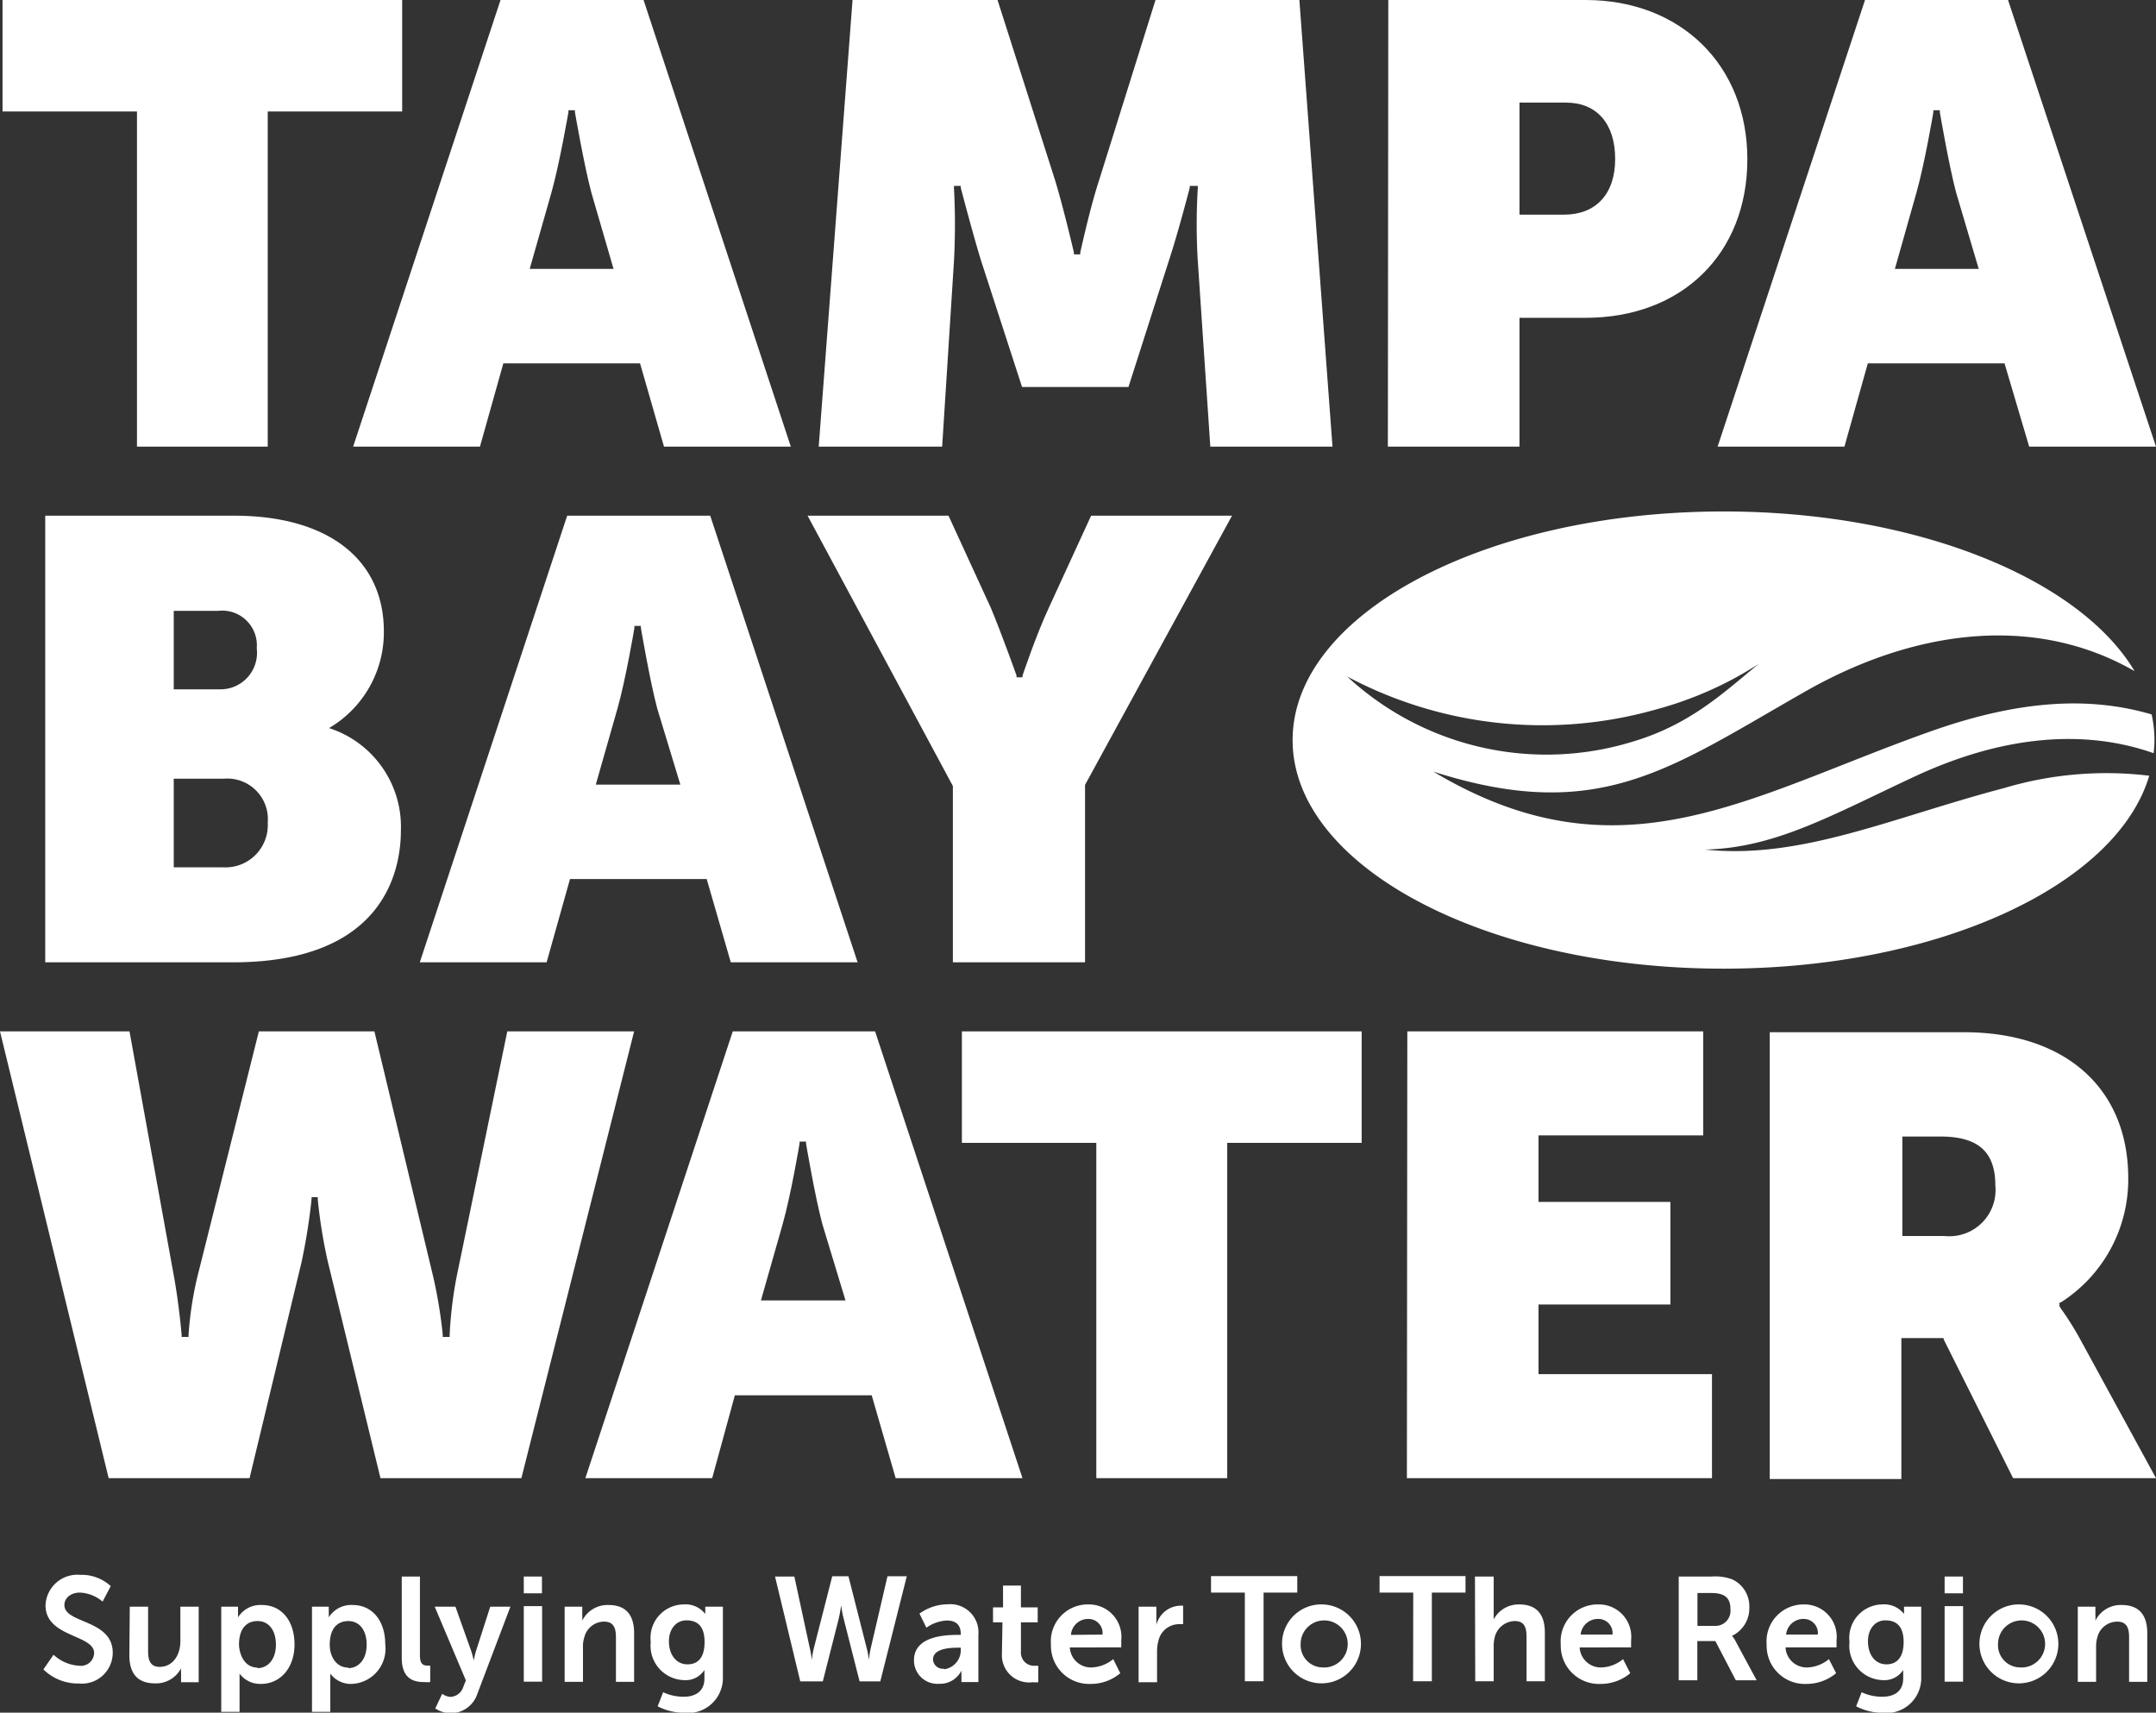
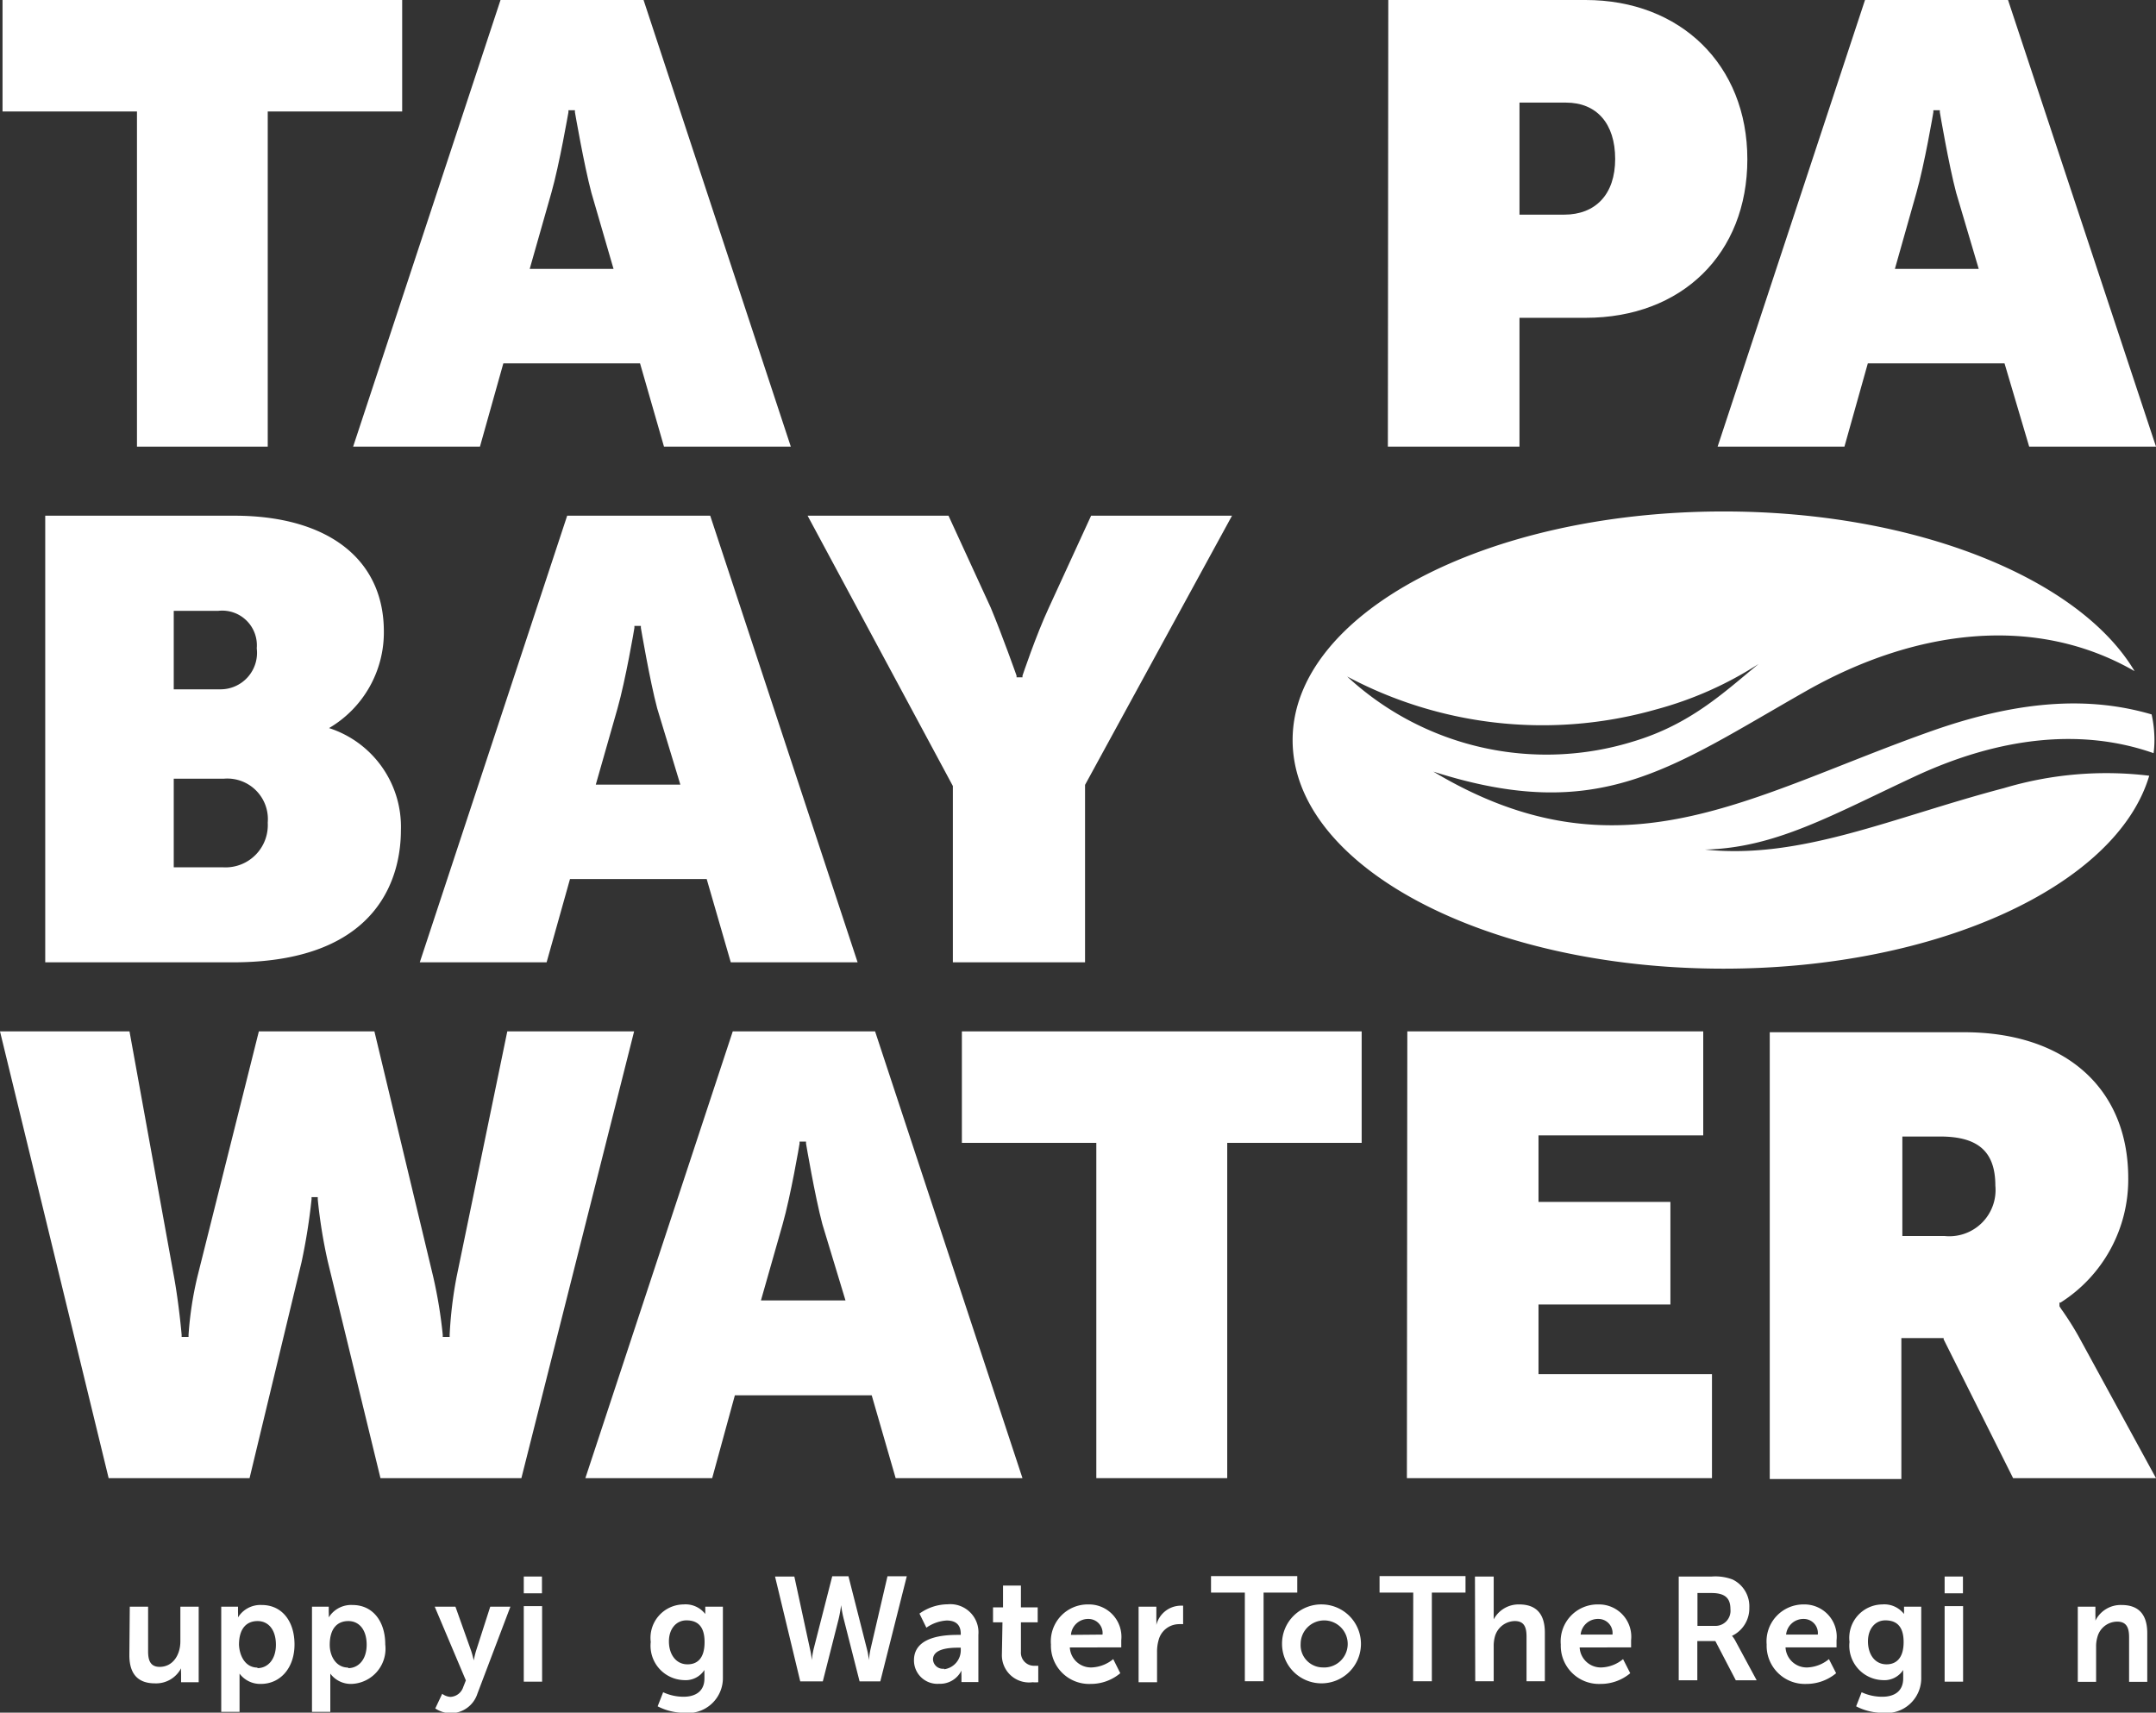
<svg xmlns="http://www.w3.org/2000/svg" viewBox="0 0 153 121.52">
  <rect x="0" y="0" width="153" height="121.52" fill="#333333" stroke="none" />
  <defs>
    <style>.cls-1{fill:#fff;}</style>
  </defs>
  <title>tampa_bay_water_white</title>
  <g id="Layer_2" data-name="Layer 2">
    <g id="Layer_1-2" data-name="Layer 1">
      <path class="cls-1" d="M9.72,31.69H19V7.91h9.54V0H.18V7.91H9.72Z" />
      <path class="cls-1" d="M47.12,31.69h9L45.67,0H35.52L25.06,31.69h9l1.66-5.91h9.7ZM43.54,19.08H37.59l1.54-5.41c.57-2,1.2-5.68,1.21-5.71l0-.14h.46l0,.14s.64,3.73,1.17,5.72Z" />
-       <path class="cls-1" d="M85.89,31.69h8.67L92.21,0H82L78,12.78c-.66,2-1.33,5.11-1.34,5.14l0,.13h-.45l0-.13s-.72-3.11-1.34-5.14L70.79,0H60.5L58.1,31.69h8.76L67.7,18.5a49.26,49.26,0,0,0,0-5.13v-.18h.48l0,.13s.82,3.15,1.43,5.14l2.92,9h7.55l2.88-9c.66-2,1.46-5.11,1.47-5.14l0-.13H85v.18a43,43,0,0,0,0,5.13Z" />
      <path class="cls-1" d="M98.49,31.69h9.34V22.55h4.69C119.36,22.55,124,18,124,11.3S119.25,0,112.52,0h-14ZM111,15.23h-3.17V7.28h3.3c2.18,0,3.49,1.49,3.49,4S113.23,15.23,111,15.23Z" />
      <path class="cls-1" d="M144,31.69h9L142.5,0H132.35L121.89,31.69h9l1.66-5.91h9.7Zm-3.58-12.61h-5.95L136,13.67c.57-2,1.2-5.68,1.2-5.71l0-.14h.46l0,.14s.63,3.73,1.16,5.72Z" />
      <path class="cls-1" d="M3.21,68.28H16.53c10.76,0,11.92-6.55,11.92-9.37a7.36,7.36,0,0,0-5.1-7.25h0a7.87,7.87,0,0,0,3.89-6.86c0-5.14-4-8.21-10.62-8.21H3.21Zm12.64-6.74H12.33V55.25H15.9A2.88,2.88,0,0,1,19,58.37,3,3,0,0,1,15.85,61.54Zm-.22-12.63h-3.3V43.34H15.5A2.46,2.46,0,0,1,18.22,46,2.59,2.59,0,0,1,15.63,48.91Z" />
      <path class="cls-1" d="M51.86,68.28h9L50.4,36.59H40.25L29.79,68.28h9l1.66-5.91h9.7ZM48.28,55.67h-6l1.54-5.4c.57-2,1.2-5.68,1.2-5.72l0-.14h.46l0,.14s.63,3.73,1.16,5.72Z" />
      <path class="cls-1" d="M67.62,68.28H77l0-12.59,10.43-19.1h-10l-3,6.53c-.93,2-1.86,4.8-1.87,4.82l0,.12h-.42l0-.12s-1-2.83-1.83-4.82l-3-6.53h-10L67.62,55.77Z" />
      <path class="cls-1" d="M27,104.88H37l8-31.7H36l-3.6,17.43a29.15,29.15,0,0,0-.49,4.09v.16h-.49v-.15a33.52,33.52,0,0,0-.67-4.09L26.57,73.18h-8.2L14,90.62a24.91,24.91,0,0,0-.62,4.09v.15h-.49v-.15s-.18-2.12-.54-4.11L9.19,73.18H0l7.71,31.7h10l3.69-15.33a42.49,42.49,0,0,0,.71-4.46v-.15h.44l0,.16a36,36,0,0,0,.71,4.4Z" />
      <path class="cls-1" d="M63.56,104.88h9L62.1,73.18H52l-10.46,31.7h9L52.15,99h9.71ZM60,92.27H54l1.54-5.41c.57-2,1.2-5.68,1.2-5.72l0-.14h.46l0,.14s.63,3.74,1.16,5.72Z" />
      <path class="cls-1" d="M77.8,104.88h9.29V81.09h9.54V73.18H68.26v7.91H77.8Z" />
      <path class="cls-1" d="M99.84,104.88h21.65V97.5H109.18V92.56h9.36V85.28h-9.36V80.56h11.69V73.18h-21Z" />
      <path class="cls-1" d="M142.86,104.88H153l-5.46-10c-.46-.83-.89-1.46-1.15-1.84a3.48,3.48,0,0,1-.24-.36l0-.08v-.18l.08,0a10.34,10.34,0,0,0,4.8-8.82c0-6.39-4.47-10.36-11.66-10.36H125.59v31.7h9.34v-10h3l0,.09ZM138,87.7h-3V80.64h2.68c2.71,0,3.92,1.08,3.92,3.49A3.28,3.28,0,0,1,138,87.7Z" />
-       <path class="cls-1" d="M3.8,117.41a2.9,2.9,0,0,0,1.82.78.94.94,0,0,0,1.06-.9c0-1.33-3.45-1.1-3.45-3.39a2.26,2.26,0,0,1,2.45-2.16,3.07,3.07,0,0,1,2.18.8l-.58,1.1A2.64,2.64,0,0,0,5.67,113c-.62,0-1.1.36-1.1.89,0,1.32,3.43,1,3.43,3.38a2.19,2.19,0,0,1-2.4,2.18,3.49,3.49,0,0,1-2.52-1Z" />
      <path class="cls-1" d="M9.21,114h1.3v3.17c0,.65.17,1.1.82,1.1.94,0,1.47-.85,1.47-1.81V114h1.3v5.36H12.85v-.61a3.63,3.63,0,0,1,0-.38h0A2,2,0,0,1,11,119.44c-1.12,0-1.82-.57-1.82-2Z" />
      <path class="cls-1" d="M15.7,114h1.19v.39a3.55,3.55,0,0,1,0,.37h0a1.87,1.87,0,0,1,1.69-.88c1.42,0,2.32,1.14,2.32,2.8s-1,2.8-2.39,2.8a1.83,1.83,0,0,1-1.51-.73h0s0,.19,0,.46v2.25H15.7Zm2.57,4.36c.72,0,1.31-.6,1.31-1.66s-.53-1.68-1.3-1.68-1.32.51-1.32,1.69C17,117.5,17.41,118.32,18.27,118.32Z" />
      <path class="cls-1" d="M22.14,114h1.19v.39a3.55,3.55,0,0,1,0,.37h0a1.87,1.87,0,0,1,1.69-.88c1.42,0,2.32,1.14,2.32,2.8a2.5,2.5,0,0,1-2.4,2.8,1.82,1.82,0,0,1-1.5-.73h0s0,.19,0,.46v2.25h-1.3Zm2.57,4.36c.72,0,1.31-.6,1.31-1.66s-.53-1.68-1.3-1.68-1.32.51-1.32,1.69C23.4,117.5,23.84,118.32,24.71,118.32Z" />
-       <path class="cls-1" d="M28.51,111.86H29.8v5.59c0,.59.2.73.54.73h.19v1.17a3,3,0,0,1-.41,0c-.72,0-1.61-.19-1.61-1.72Z" />
      <path class="cls-1" d="M31.38,120.18a1.09,1.09,0,0,0,.58.22,1,1,0,0,0,.91-.69l.19-.48L30.85,114h1.47l1.1,3.09c.1.28.2.72.2.72h0s.08-.42.17-.7l1-3.11h1.43l-2.34,6.17a2,2,0,0,1-1.9,1.39,2,2,0,0,1-1.09-.34Z" />
      <path class="cls-1" d="M37.17,111.86h1.29v1.19H37.17Zm0,2.1h1.3v5.36h-1.3Z" />
-       <path class="cls-1" d="M40.07,114h1.25v.62a3.55,3.55,0,0,1,0,.37h0a2,2,0,0,1,1.86-1.11c1.16,0,1.82.62,1.82,2v3.45H43.71v-3.17c0-.65-.17-1.1-.84-1.1a1.45,1.45,0,0,0-1.4,1.1,2.07,2.07,0,0,0-.1.71v2.46h-1.3Z" />
      <path class="cls-1" d="M48.51,120.39c.8,0,1.48-.35,1.48-1.3v-.32a2.76,2.76,0,0,1,0-.28h0a1.59,1.59,0,0,1-1.46.72,2.44,2.44,0,0,1-2.35-2.71,2.37,2.37,0,0,1,2.32-2.66,1.77,1.77,0,0,1,1.55.68h0a1,1,0,0,1,0-.15V114H51.3v5a2.48,2.48,0,0,1-2.77,2.53,4.16,4.16,0,0,1-1.86-.46l.39-1A3.45,3.45,0,0,0,48.51,120.39ZM50,116.51c0-1.21-.58-1.54-1.29-1.54s-1.24.59-1.24,1.49.48,1.63,1.32,1.63C49.44,118.09,50,117.72,50,116.51Z" />
      <path class="cls-1" d="M61.52,117a5.35,5.35,0,0,1,.14.79h0a6.89,6.89,0,0,1,.12-.79l1.2-5.16h1.37l-1.88,7.46H61l-1.12-4.41a7.9,7.9,0,0,1-.19-1h0a9.12,9.12,0,0,1-.18,1l-1.12,4.41H56.79L55,111.86h1.37L57.48,117a5.88,5.88,0,0,1,.13.79h0a6.15,6.15,0,0,1,.13-.79l1.32-5.16h1.15Z" />
      <path class="cls-1" d="M68,116h.18v-.08c0-.7-.43-.94-1-.94a2.79,2.79,0,0,0-1.44.51l-.49-1a3.48,3.48,0,0,1,2-.66A2,2,0,0,1,69.43,116v3.35h-1.2v-.44a3.63,3.63,0,0,1,0-.38h0a1.69,1.69,0,0,1-1.59.94,1.66,1.66,0,0,1-1.78-1.67C64.86,116.07,67.11,116,68,116Zm-1,2.44a1.36,1.36,0,0,0,1.18-1.4v-.13h-.23c-.67,0-1.74.1-1.74.84A.7.7,0,0,0,67,118.4Z" />
      <path class="cls-1" d="M71.14,115.11h-.67v-1.06h.71V112.5h1.27v1.55h1.19v1.06H72.45v2.08a.93.93,0,0,0,1,1,1.17,1.17,0,0,0,.23,0v1.17a2.25,2.25,0,0,1-.4,0,1.93,1.93,0,0,1-2.18-2Z" />
      <path class="cls-1" d="M77.24,113.84a2.3,2.3,0,0,1,2.33,2.54c0,.16,0,.51,0,.51H75.92a1.5,1.5,0,0,0,1.57,1.42,2.56,2.56,0,0,0,1.51-.59l.5,1a3.24,3.24,0,0,1-2.1.76,2.71,2.71,0,0,1-2.82-2.8A2.62,2.62,0,0,1,77.24,113.84Zm1,2.14a1,1,0,0,0-1-1.11A1.22,1.22,0,0,0,76,116Z" />
      <path class="cls-1" d="M80.8,114h1.26v.93a3.55,3.55,0,0,1,0,.37h0a1.8,1.8,0,0,1,1.66-1.37,1.5,1.5,0,0,1,.24,0v1.31a2.26,2.26,0,0,0-.31,0,1.5,1.5,0,0,0-1.43,1.13,3,3,0,0,0-.11.87v2.12H80.8Z" />
      <path class="cls-1" d="M88.34,113h-2.4v-1.17h6.12V113H89.67v6.29H88.34Z" />
      <path class="cls-1" d="M93.86,113.84a2.8,2.8,0,1,1-2.88,2.8A2.78,2.78,0,0,1,93.86,113.84Zm0,4.47a1.67,1.67,0,1,0-1.56-1.67A1.58,1.58,0,0,0,93.87,118.31Z" />
      <path class="cls-1" d="M100.29,113H97.9v-1.17H104V113h-2.39v6.29h-1.33Z" />
      <path class="cls-1" d="M104.67,111.86H106v2.59c0,.26,0,.45,0,.45h0a2,2,0,0,1,1.81-1.06c1.16,0,1.82.62,1.82,2v3.45h-1.3v-3.17c0-.65-.16-1.1-.83-1.1a1.49,1.49,0,0,0-1.42,1.12,2.51,2.51,0,0,0-.08.69v2.46h-1.31Z" />
      <path class="cls-1" d="M113.43,113.84a2.29,2.29,0,0,1,2.32,2.54c0,.16,0,.51,0,.51H112.1a1.5,1.5,0,0,0,1.57,1.42,2.53,2.53,0,0,0,1.51-.59l.51,1a3.25,3.25,0,0,1-2.11.76,2.71,2.71,0,0,1-2.82-2.8A2.62,2.62,0,0,1,113.43,113.84Zm1,2.14a1,1,0,0,0-1-1.11,1.23,1.23,0,0,0-1.26,1.11Z" />
      <path class="cls-1" d="M119.13,111.86h2.35a3.45,3.45,0,0,1,1.47.21,2.11,2.11,0,0,1,1.19,2,2.16,2.16,0,0,1-1.23,2v0a1.82,1.82,0,0,1,.25.37l1.5,2.78h-1.48l-1.45-2.78h-1.28v2.78h-1.32Zm2.52,3.5a1.07,1.07,0,0,0,1.15-1.18c0-.71-.3-1.15-1.34-1.15h-1v2.33Z" />
      <path class="cls-1" d="M128,113.84a2.29,2.29,0,0,1,2.33,2.54c0,.16,0,.51,0,.51h-3.62a1.5,1.5,0,0,0,1.57,1.42,2.56,2.56,0,0,0,1.51-.59l.51,1a3.28,3.28,0,0,1-2.11.76,2.71,2.71,0,0,1-2.82-2.8A2.62,2.62,0,0,1,128,113.84Zm1,2.14a1,1,0,0,0-1-1.11,1.23,1.23,0,0,0-1.25,1.11Z" />
      <path class="cls-1" d="M133.58,120.39c.8,0,1.48-.35,1.48-1.3v-.32a2.76,2.76,0,0,1,0-.28h0a1.59,1.59,0,0,1-1.46.72,2.44,2.44,0,0,1-2.35-2.71,2.37,2.37,0,0,1,2.32-2.66,1.77,1.77,0,0,1,1.55.68h0a1,1,0,0,1,0-.15V114h1.22v5a2.47,2.47,0,0,1-2.76,2.53,4.12,4.12,0,0,1-1.86-.46l.39-1A3.45,3.45,0,0,0,133.58,120.39Zm1.51-3.88c0-1.21-.59-1.54-1.3-1.54s-1.23.59-1.23,1.49.47,1.63,1.32,1.63C134.5,118.09,135.09,117.72,135.09,116.51Z" />
      <path class="cls-1" d="M138,111.86h1.3v1.19H138Zm0,2.1h1.31v5.36H138Z" />
-       <path class="cls-1" d="M143.35,113.84a2.8,2.8,0,1,1-2.88,2.8A2.79,2.79,0,0,1,143.35,113.84Zm0,4.47a1.67,1.67,0,1,0-1.56-1.67A1.58,1.58,0,0,0,143.36,118.31Z" />
      <path class="cls-1" d="M147.45,114h1.25v.62a3.55,3.55,0,0,1,0,.37h0a2,2,0,0,1,1.86-1.11c1.16,0,1.82.62,1.82,2v3.45h-1.29v-3.17c0-.65-.17-1.1-.84-1.1a1.46,1.46,0,0,0-1.41,1.1,2.34,2.34,0,0,0-.09.71v2.46h-1.3Z" />
      <path class="cls-1" d="M142.21,55.92C134.29,58,127.82,61,121,60.28c5-.12,9-2.45,14.91-5.2s11.74-3.46,16.92-1.64a7.26,7.26,0,0,0,.06-.93,8.46,8.46,0,0,0-.2-1.82c-4.14-1.21-9-1.14-15.53,1.15-13,4.58-22.14,10.87-35.44,2.91,11.8,3.77,16.82-.25,26.45-5.72,7.81-4.43,16.31-5.44,23.31-1.41-3.91-6.57-15.49-11.33-29.17-11.33-16.89,0-30.58,7.26-30.58,16.22s13.69,16.22,30.58,16.22c15.26,0,27.91-5.93,30.21-13.69A25.36,25.36,0,0,0,142.21,55.92Zm-24.66-5.59a25.7,25.7,0,0,0,7.25-3.22c-2.44,2-4.81,4.26-8.83,5.48A20.82,20.82,0,0,1,95.6,48,29.51,29.51,0,0,0,117.55,50.33Z" />
    </g>
  </g>
</svg>